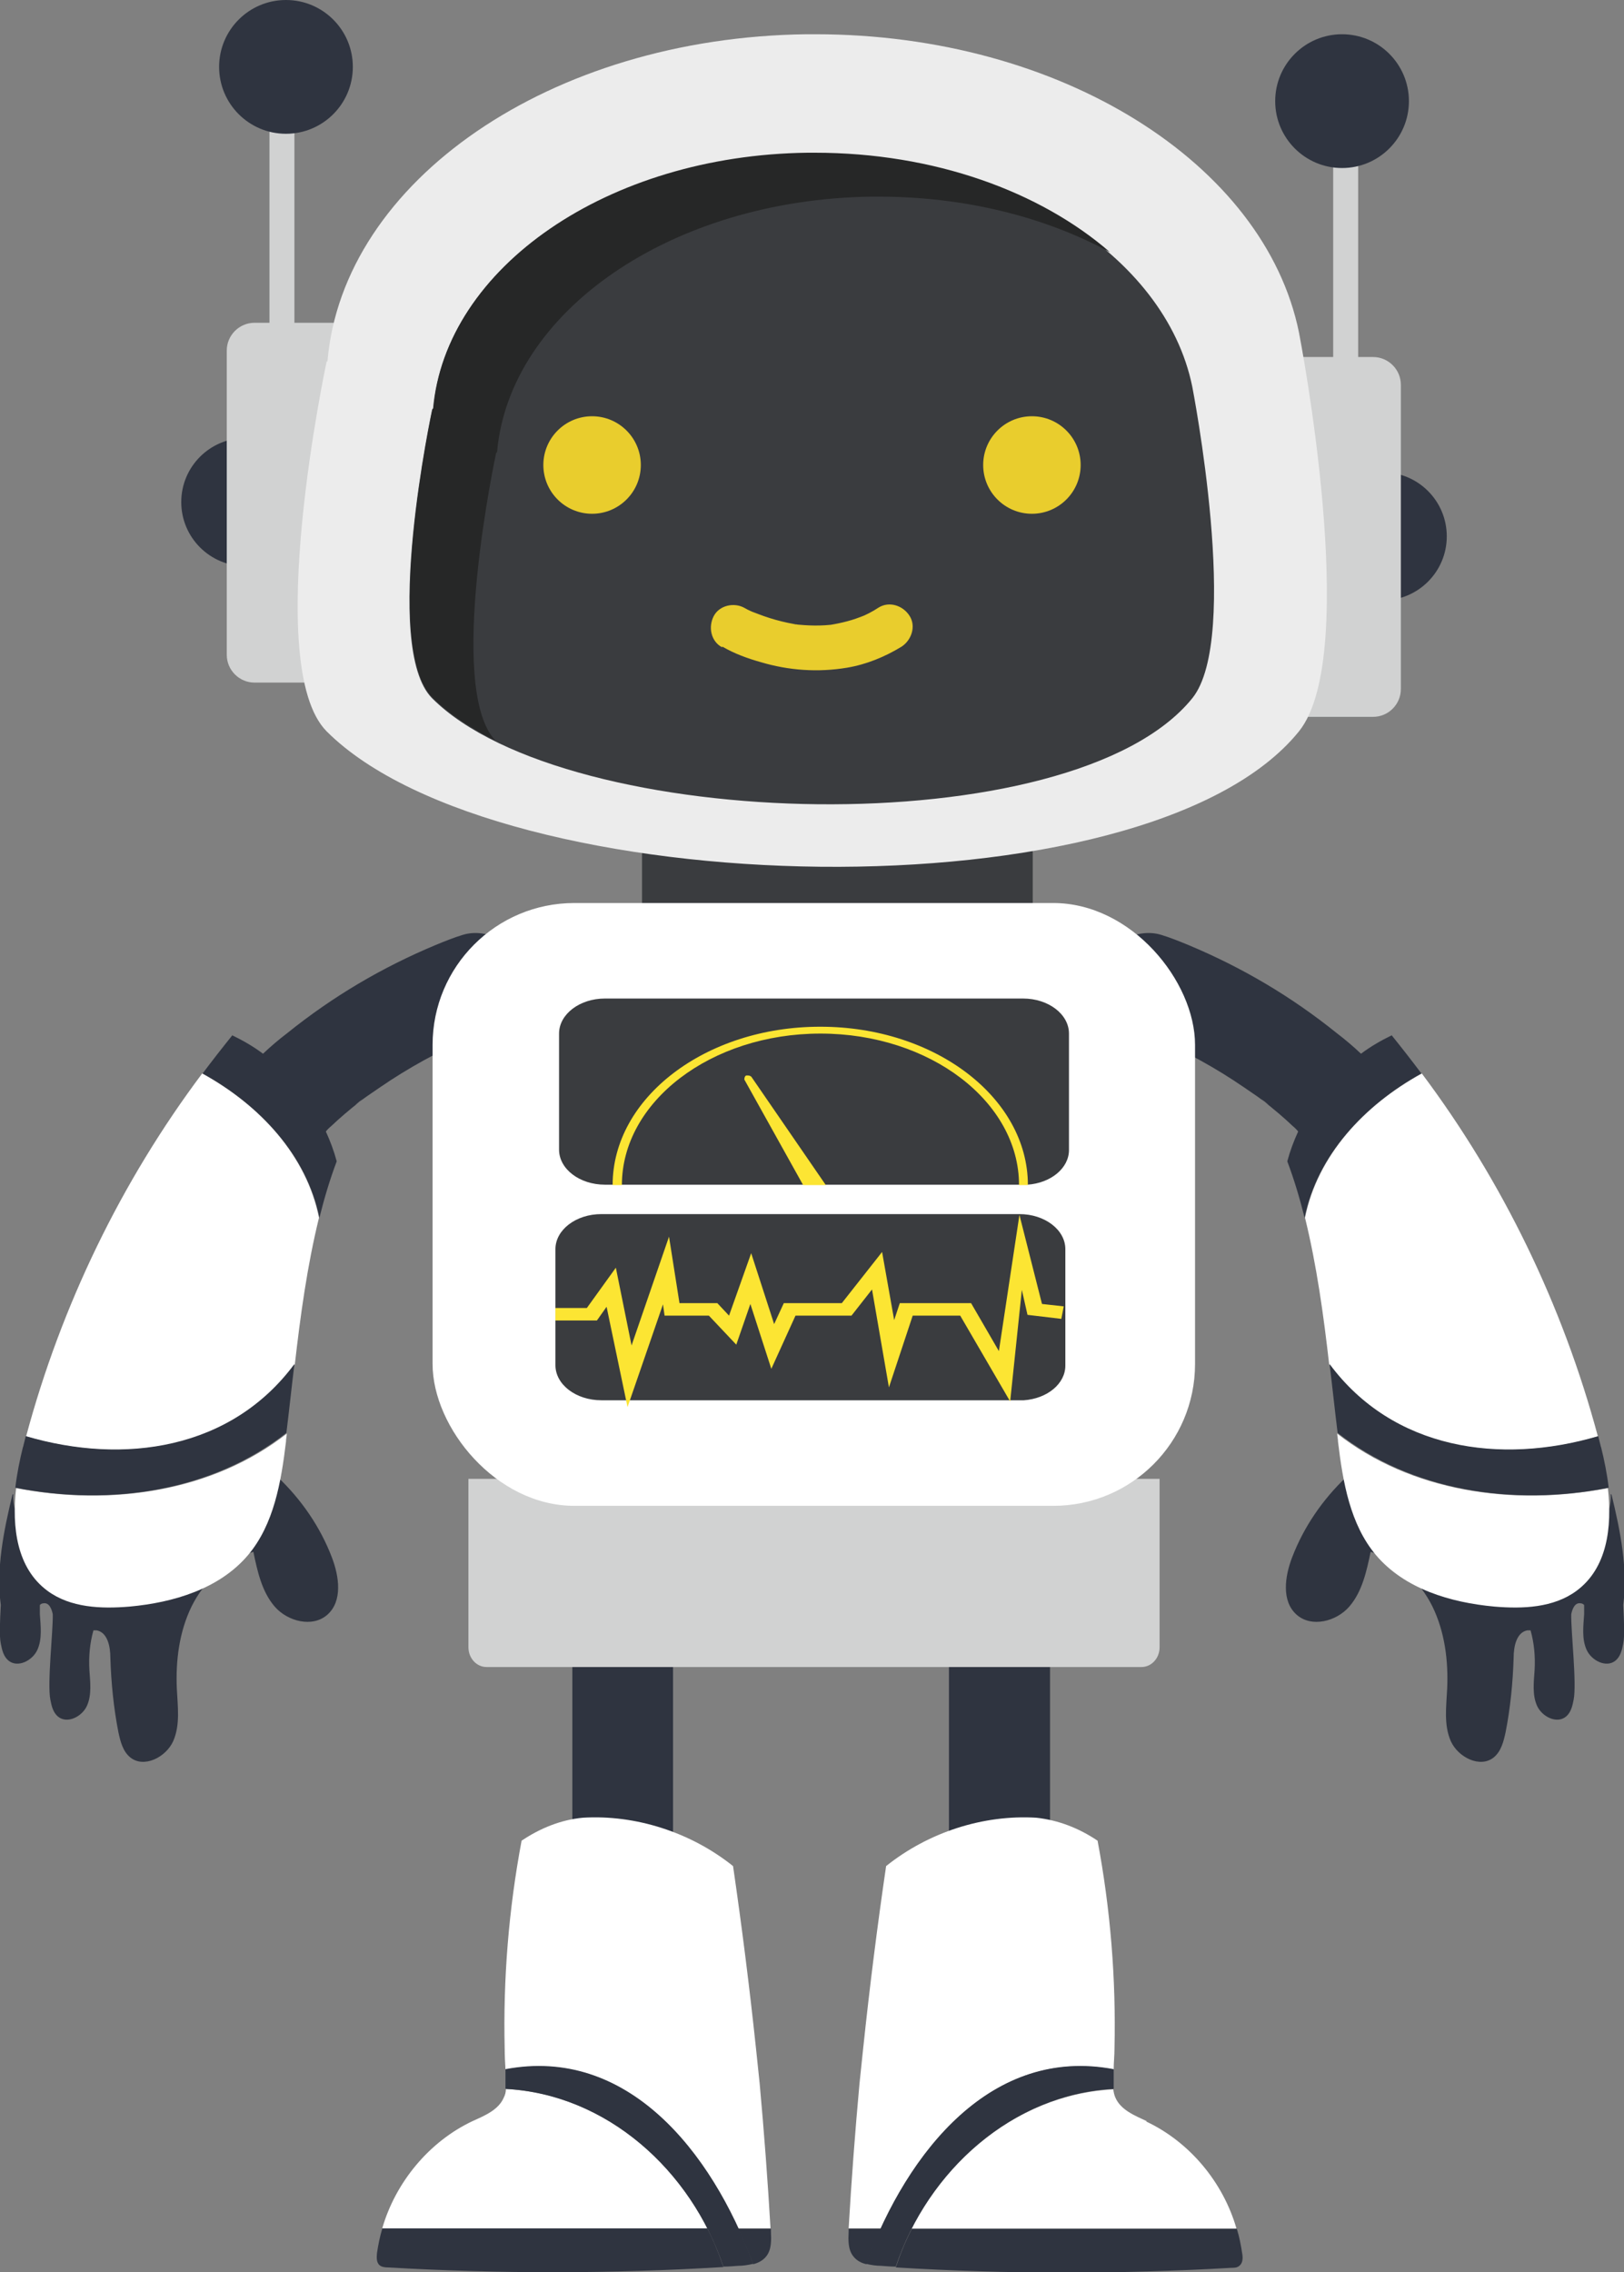
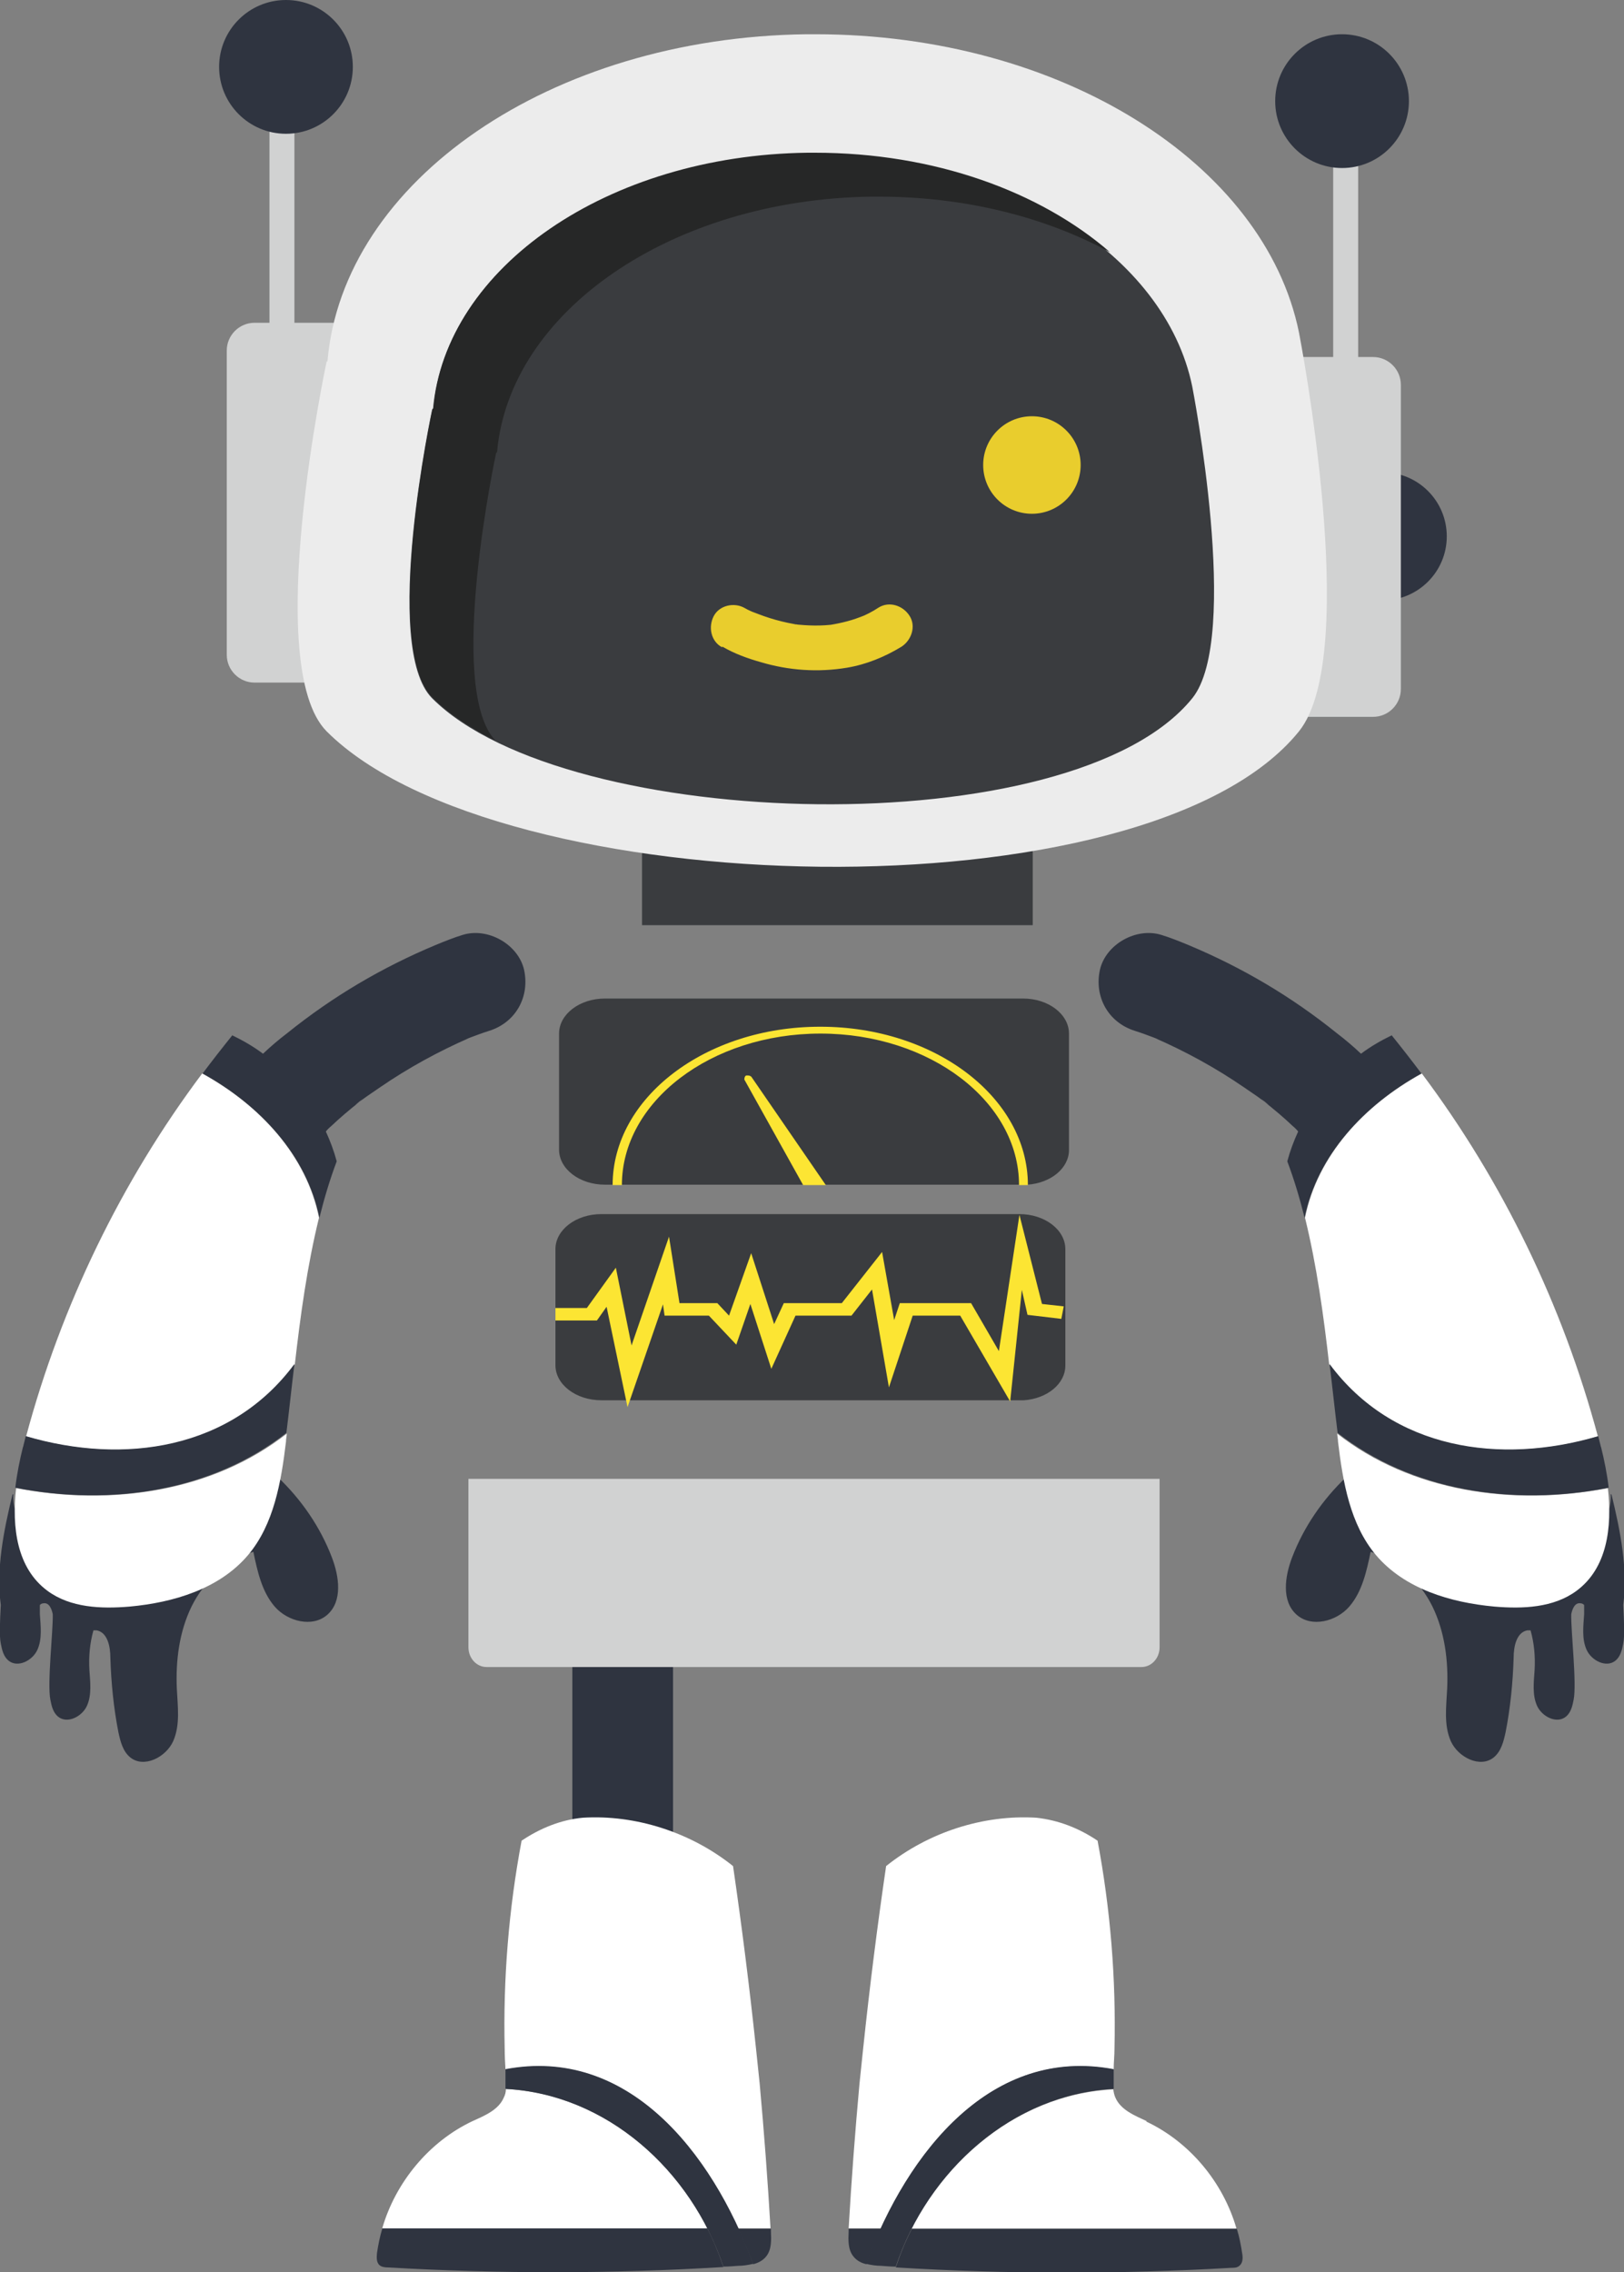
<svg xmlns="http://www.w3.org/2000/svg" id="Layer_1" viewBox="0 0 40.32 56.39">
  <rect x="0" y="0" width="40.32" height="56.39" fill="#808080" stroke="none" />
  <defs>
    <style>.cls-1{fill:#e9cd2d;}.cls-2{fill:#fff;}.cls-3{fill:#ececec;}.cls-4{fill:#fce533;}.cls-5{fill:#d1d2d2;}.cls-6{fill:#2f3440;}.cls-7{fill:#262727;}.cls-8{fill:#3a3c3f;}</style>
  </defs>
  <g>
-     <polygon class="cls-6" points="26.07 40.67 26.07 47.18 23.56 47.18 23.56 40.36 26.07 40.67" />
    <path class="cls-2" d="m28.47,52.64c-.3-.14-.65-.28-.78-.59-.03-.07-.04-.13-.05-.2-2.16.11-4.02,1.53-5.01,3.46h8.07c-.33-1.15-1.16-2.15-2.24-2.66Z" />
    <path class="cls-6" d="m30.71,55.31h-8.07c-.16.31-.29.63-.4.96,2.77.17,5.56.17,8.33.01.07,0,.14,0,.2-.05.09-.07.09-.2.07-.31-.03-.2-.07-.41-.13-.6Z" />
    <path class="cls-2" d="m27.65,51.36c0-.17.02-.35.02-.52.04-1.73-.1-3.46-.42-5.16-.46-.31-.97-.51-1.52-.57-1.32-.08-2.68.36-3.73,1.2-.22,1.5-.41,3.01-.57,4.53-.03.29-.06.57-.09.86-.11,1.2-.2,2.4-.27,3.6h.8c1.13-2.45,3.09-4.46,5.78-3.94Z" />
    <path class="cls-6" d="m21.07,55.31s0,.04,0,.06c-.01.22-.02.46.12.63.08.1.19.16.32.19.11-.3.23-.59.37-.88h-.8Z" />
    <path class="cls-6" d="m27.65,51.36c0,.06,0,.12,0,.17,0,.05,0,.11,0,.16,0,.05,0,.1,0,.15-2.51.13-4.61,2.02-5.41,4.41-.12,0-.24-.01-.37-.02-.12,0-.25-.02-.37-.05,1.04-2.82,3.14-5.4,6.15-4.83Z" />
  </g>
  <path class="cls-6" d="m28.42,24.85s.07.03.1.04c.06.03.13.05.19.08-.1-.04-.2-.08-.29-.12Z" />
  <path class="cls-6" d="m31.24,26.47s.02.01.02.02c.03.02.05.04.08.06.11.08-.28-.22-.1-.08Z" />
  <path class="cls-6" d="m33.15,28.36s0,0,.01.01c.02.02.03.04.05.06.13.16-.19-.25-.06-.08Z" />
  <g>
    <polygon class="cls-6" points="14.21 40.67 14.21 47.18 16.71 47.18 16.71 40.36 14.21 40.67" />
    <path class="cls-6" d="m9.49,55.31c-.06.2-.1.4-.13.6-.01.11-.02.24.07.31.05.04.13.05.2.05,2.77.16,5.56.16,8.33-.01-.11-.33-.24-.65-.4-.96h-8.07Z" />
    <path class="cls-2" d="m12.56,51.85c0,.07-.02.14-.05.2-.13.31-.47.45-.78.59-1.08.51-1.91,1.52-2.24,2.66h8.07c-.98-1.93-2.84-3.35-5.01-3.46Z" />
    <path class="cls-2" d="m18.86,51.7c-.03-.29-.06-.57-.09-.86-.16-1.51-.35-3.02-.57-4.53-1.05-.84-2.42-1.28-3.73-1.2-.54.05-1.06.26-1.52.57-.32,1.7-.46,3.43-.42,5.16,0,.17.01.35.02.52,2.69-.51,4.66,1.5,5.78,3.94h.8c-.07-1.2-.16-2.4-.27-3.6Z" />
    <path class="cls-6" d="m19.13,55.31h-.8c.13.29.26.59.37.88.12-.03.24-.09.32-.19.14-.17.13-.41.12-.63,0-.02,0-.04,0-.06Z" />
    <path class="cls-6" d="m12.55,51.36c0,.06,0,.12,0,.17,0,.05,0,.11,0,.16,0,.05,0,.1,0,.15,2.51.13,4.61,2.02,5.41,4.41.12,0,.24-.01.37-.02.12,0,.25-.02.37-.05-1.04-2.82-3.14-5.4-6.15-4.83Z" />
  </g>
  <rect class="cls-8" x="15.94" y="20.18" width="9.7" height="2.78" />
  <path class="cls-5" d="m11.63,36.7v4.18c0,.27.2.49.45.49h16.26c.25,0,.45-.22.45-.49v-4.18H11.63Z" />
  <g>
    <g>
-       <circle class="cls-6" cx="6.09" cy="12.46" r="1.59" />
      <path class="cls-5" d="m9.58,8.01h-2.27V2.89c.6-.13,1.05-.66,1.05-1.28,0-.73-.61-1.32-1.36-1.32s-1.36.59-1.36,1.32c0,.62.45,1.15,1.05,1.28v5.12h-.37c-.38,0-.69.31-.69.69v7.55c0,.38.31.69.69.69h3.26c.38,0,.69-.31.69-.69v-7.55c0-.38-.31-.69-.69-.69Z" />
      <circle class="cls-6" cx="7.1" cy="1.66" r="1.66" />
    </g>
    <g>
      <circle class="cls-6" cx="34.33" cy="13.31" r="1.59" />
      <path class="cls-5" d="m30.83,8.86h2.27V3.74c-.6-.13-1.05-.66-1.05-1.28,0-.73.61-1.32,1.36-1.32s1.36.59,1.36,1.32c0,.62-.45,1.15-1.05,1.28v5.12h.37c.38,0,.69.31.69.69v7.55c0,.38-.31.69-.69.69h-3.26c-.38,0-.69-.31-.69-.69v-7.55c0-.38.31-.69.69-.69Z" />
      <circle class="cls-6" cx="33.32" cy="2.51" r="1.66" />
    </g>
    <path class="cls-3" d="m20.24.85c-.08,0-.15,0-.22,0-6.35.08-11.51,3.64-11.89,8.12h-.02s-1.62,7.55,0,9.18c4.27,4.27,20.35,4.69,24.14,0,1.56-1.93,0-9.9,0-9.9-.85-4.18-5.9-7.4-12.01-7.4Z" />
    <path class="cls-8" d="m20.22,3.81c-.06,0-.12,0-.18,0-4.96.06-8.99,2.85-9.29,6.35h-.02s-1.27,5.9,0,7.17c3.34,3.34,15.9,3.67,18.87,0,1.22-1.5,0-7.74,0-7.74-.67-3.27-4.61-5.78-9.38-5.78Z" />
    <g>
      <g>
-         <circle class="cls-1" cx="14.7" cy="11.54" r="1.21" />
        <circle class="cls-1" cx="25.62" cy="11.54" r="1.21" />
      </g>
      <path class="cls-1" d="m17.94,16.05c.29.17.62.29.94.38.7.21,1.43.26,2.15.14.48-.08.94-.27,1.35-.52.25-.16.37-.51.2-.77-.16-.25-.5-.37-.77-.2-.15.1-.31.18-.48.25.04-.02.09-.04.13-.06-.27.12-.56.19-.86.24.05,0,.1-.01.15-.02-.35.05-.69.04-1.04,0,.05,0,.1.01.15.02-.41-.06-.8-.17-1.18-.33.04.02.09.04.13.06-.11-.05-.22-.09-.32-.15-.26-.15-.63-.07-.77.2-.14.27-.07.62.2.77h0Z" />
    </g>
    <path class="cls-7" d="m12.32,11.23h.02c.3-3.5,4.33-6.28,9.29-6.35.06,0,.12,0,.18,0,2.16,0,4.15.51,5.75,1.38-1.74-1.51-4.37-2.47-7.33-2.47-.06,0-.12,0-.18,0-4.96.06-8.99,2.85-9.29,6.35h-.02s-1.27,5.9,0,7.17c.4.4.93.75,1.56,1.07-1.24-1.31.02-7.15.02-7.15Z" />
  </g>
  <g>
    <path class="cls-6" d="m39.99,37.08c.04.56-.39,1.15-.95,1.36-.67.25-1.42.08-2.09-.17-.68-.26-1.32-.6-1.91-1.01-.55-.39-.94-.64-1.61-.61-.59.56-1.06,1.24-1.35,2-.18.47-.27,1.08.11,1.42.37.33.99.17,1.31-.2.32-.37.43-.88.53-1.36.67.2,1.22.73,1.53,1.35.31.63.4,1.35.37,2.04-.02.44-.09.9.09,1.31.18.4.73.68,1.07.4.18-.15.24-.39.29-.62.12-.61.18-1.23.2-1.85,0-.28.07-.63.34-.68.03,0,.05,0,.08,0,.09.32.12.65.1.99-.02.3-.06.61.06.88s.49.46.72.27c.12-.1.16-.26.19-.42.08-.41-.07-1.7-.06-2.12.03-.15.1-.3.24-.27.03,0,.06.02.08.04,0,.08,0,.15,0,.23-.02.3-.06.61.06.88.12.27.49.46.72.27.12-.1.16-.26.19-.42.04-.19.02-.57,0-.96.12-.88-.07-1.84-.29-2.74Z" />
    <g>
      <path class="cls-2" d="m39.67,35.64c-.87-3.24-2.36-6.32-4.37-9-1.44.79-2.59,2.04-2.9,3.58.29,1.18.46,2.41.6,3.64,1.57,2.12,4.23,2.51,6.67,1.79Z" />
      <path class="cls-2" d="m33.2,35.57c0,.07.02.14.02.21.12,1,.3,2.05.94,2.81.71.84,1.85,1.18,2.94,1.28.71.06,1.47.03,2.04-.39.76-.56.89-1.57.78-2.55-2.38.46-4.9.08-6.73-1.36Z" />
      <path class="cls-6" d="m39.75,35.92c-.02-.09-.05-.19-.07-.28-2.44.72-5.1.33-6.67-1.79.07.57.13,1.15.2,1.71,1.84,1.44,4.35,1.83,6.73,1.36-.04-.34-.11-.69-.19-1.01Z" />
      <path class="cls-6" d="m34.56,25.69c-.27.13-.53.28-.77.46-.19-.18-.39-.35-.6-.51-1.13-.91-2.35-1.63-3.69-2.19-.22-.09-.44-.18-.67-.25-.62-.19-1.37.23-1.52.86-.15.67.2,1.31.86,1.52.16.05.32.11.48.17-.03-.01-.07-.03-.1-.04.1.04.2.08.29.12-.06-.03-.13-.05-.19-.08.78.34,1.53.75,2.23,1.23.12.08.23.16.35.24.05.04.1.07.15.11,0,0,0,0,.01.01,0,0-.02-.01-.02-.02-.18-.15.21.16.1.08-.03-.02-.05-.04-.08-.06.24.19.48.39.7.6.05.04.1.09.14.14-.11.24-.2.48-.27.74.17.45.31.92.43,1.4.31-1.54,1.47-2.79,2.9-3.58-.24-.32-.49-.64-.74-.95Z" />
    </g>
  </g>
  <g>
    <path class="cls-6" d="m.33,37.08c-.04.56.39,1.15.95,1.36.67.25,1.42.08,2.09-.17.68-.26,1.32-.6,1.91-1.01.55-.39.94-.64,1.61-.61.59.56,1.06,1.24,1.35,2,.18.47.27,1.08-.11,1.42-.37.33-.99.17-1.31-.2-.32-.37-.43-.88-.53-1.36-.67.2-1.22.73-1.53,1.35-.31.63-.4,1.35-.37,2.04.02.44.09.9-.09,1.31-.18.4-.73.68-1.07.4-.18-.15-.24-.39-.29-.62-.12-.61-.18-1.23-.2-1.85,0-.28-.07-.63-.34-.68-.03,0-.05,0-.08,0-.09.32-.12.65-.1.99.02.3.06.61-.06.88s-.49.46-.72.27c-.12-.1-.16-.26-.19-.42-.08-.41.07-1.7.06-2.12-.03-.15-.1-.3-.24-.27-.03,0-.06.02-.08.04,0,.08,0,.15,0,.23.02.3.06.61-.06.88-.12.27-.49.46-.72.27-.12-.1-.16-.26-.19-.42-.04-.19-.02-.57,0-.96-.12-.88.07-1.84.29-2.74Z" />
    <g>
      <path class="cls-2" d="m.65,35.64c.87-3.24,2.36-6.32,4.37-9,1.44.79,2.59,2.04,2.9,3.58-.29,1.18-.46,2.41-.6,3.64-1.57,2.12-4.23,2.51-6.67,1.79Z" />
      <path class="cls-2" d="m7.12,35.57c0,.07-.02.14-.02.21-.12,1-.3,2.05-.94,2.81-.71.84-1.85,1.18-2.94,1.28-.71.06-1.47.03-2.04-.39-.76-.56-.89-1.57-.78-2.55,2.38.46,4.9.08,6.73-1.36Z" />
      <path class="cls-6" d="m.57,35.92c.02-.09.05-.19.07-.28,2.44.72,5.1.33,6.67-1.79-.07.57-.13,1.15-.2,1.71-1.84,1.44-4.35,1.83-6.73,1.36.04-.34.11-.69.19-1.01Z" />
      <path class="cls-6" d="m5.76,25.69c.27.13.53.28.77.46.19-.18.39-.35.6-.51,1.13-.91,2.35-1.63,3.69-2.19.22-.09.44-.18.67-.25.62-.19,1.37.23,1.52.86.15.67-.2,1.31-.86,1.52-.16.05-.32.11-.48.17.03-.01.07-.03.1-.04-.1.04-.2.08-.29.12.06-.03.13-.05.19-.08-.78.34-1.53.75-2.23,1.23-.12.08-.23.16-.35.24-.05.04-.1.07-.15.11,0,0,0,0-.01.01,0,0,.02-.01.02-.02.18-.15-.21.16-.1.08.03-.02.05-.04.08-.06-.24.19-.48.39-.7.6-.05.04-.1.09-.14.14.11.24.2.48.27.74-.17.45-.31.92-.43,1.4-.31-1.54-1.47-2.79-2.9-3.58.24-.32.49-.64.74-.95Z" />
    </g>
  </g>
-   <rect class="cls-2" x="10.74" y="22.41" width="18.93" height="14.96" rx="3.52" ry="3.52" />
  <g>
-     <path class="cls-8" d="m26.54,25.66v2.88c0,.45-.45.82-1.03.86-.04,0-.08,0-.11,0h-10.38c-.63,0-1.14-.39-1.14-.87v-2.88c0-.48.51-.87,1.14-.87h10.38c.63,0,1.14.39,1.14.87Z" />
+     <path class="cls-8" d="m26.54,25.66v2.88c0,.45-.45.82-1.03.86-.04,0-.08,0-.11,0h-10.38c-.63,0-1.14-.39-1.14-.87v-2.88c0-.48.51-.87,1.14-.87h10.38c.63,0,1.14.39,1.14.87" />
    <path class="cls-4" d="m20.51,29.41h-.57l-1.46-2.62s0-.09.05-.1c.01,0,.03,0,.04,0,.04,0,.08.02.09.04l1.85,2.69Z" />
    <path class="cls-4" d="m20.36,25.48c-2.84,0-5.15,1.76-5.15,3.93h.23c0-2.07,2.21-3.76,4.93-3.76s4.93,1.69,4.93,3.76h.11s.08,0,.11,0c0-2.17-2.31-3.93-5.15-3.93Z" />
    <g>
      <path class="cls-8" d="m26.45,31.01v2.88c0,.45-.45.82-1.03.86-.04,0-.08,0-.11,0h-10.38c-.63,0-1.14-.39-1.14-.87v-2.88c0-.48.51-.87,1.14-.87h10.38c.63,0,1.14.39,1.14.87Z" />
      <polygon class="cls-4" points="15.58 34.92 15.06 32.43 14.82 32.77 13.79 32.77 13.79 32.46 14.57 32.46 15.29 31.46 15.68 33.39 16.61 30.69 16.87 32.34 17.81 32.34 18.1 32.65 18.65 31.1 19.22 32.86 19.46 32.34 20.9 32.34 21.9 31.07 22.2 32.76 22.34 32.34 24.11 32.34 24.8 33.53 25.31 30.15 25.87 32.36 26.41 32.42 26.35 32.73 25.51 32.63 25.37 32.01 25.08 34.78 23.84 32.65 22.66 32.65 22.07 34.43 21.65 32 21.14 32.65 19.75 32.65 19.15 33.97 18.63 32.36 18.28 33.37 17.6 32.65 16.5 32.65 16.46 32.37 15.58 34.92" />
    </g>
  </g>
</svg>